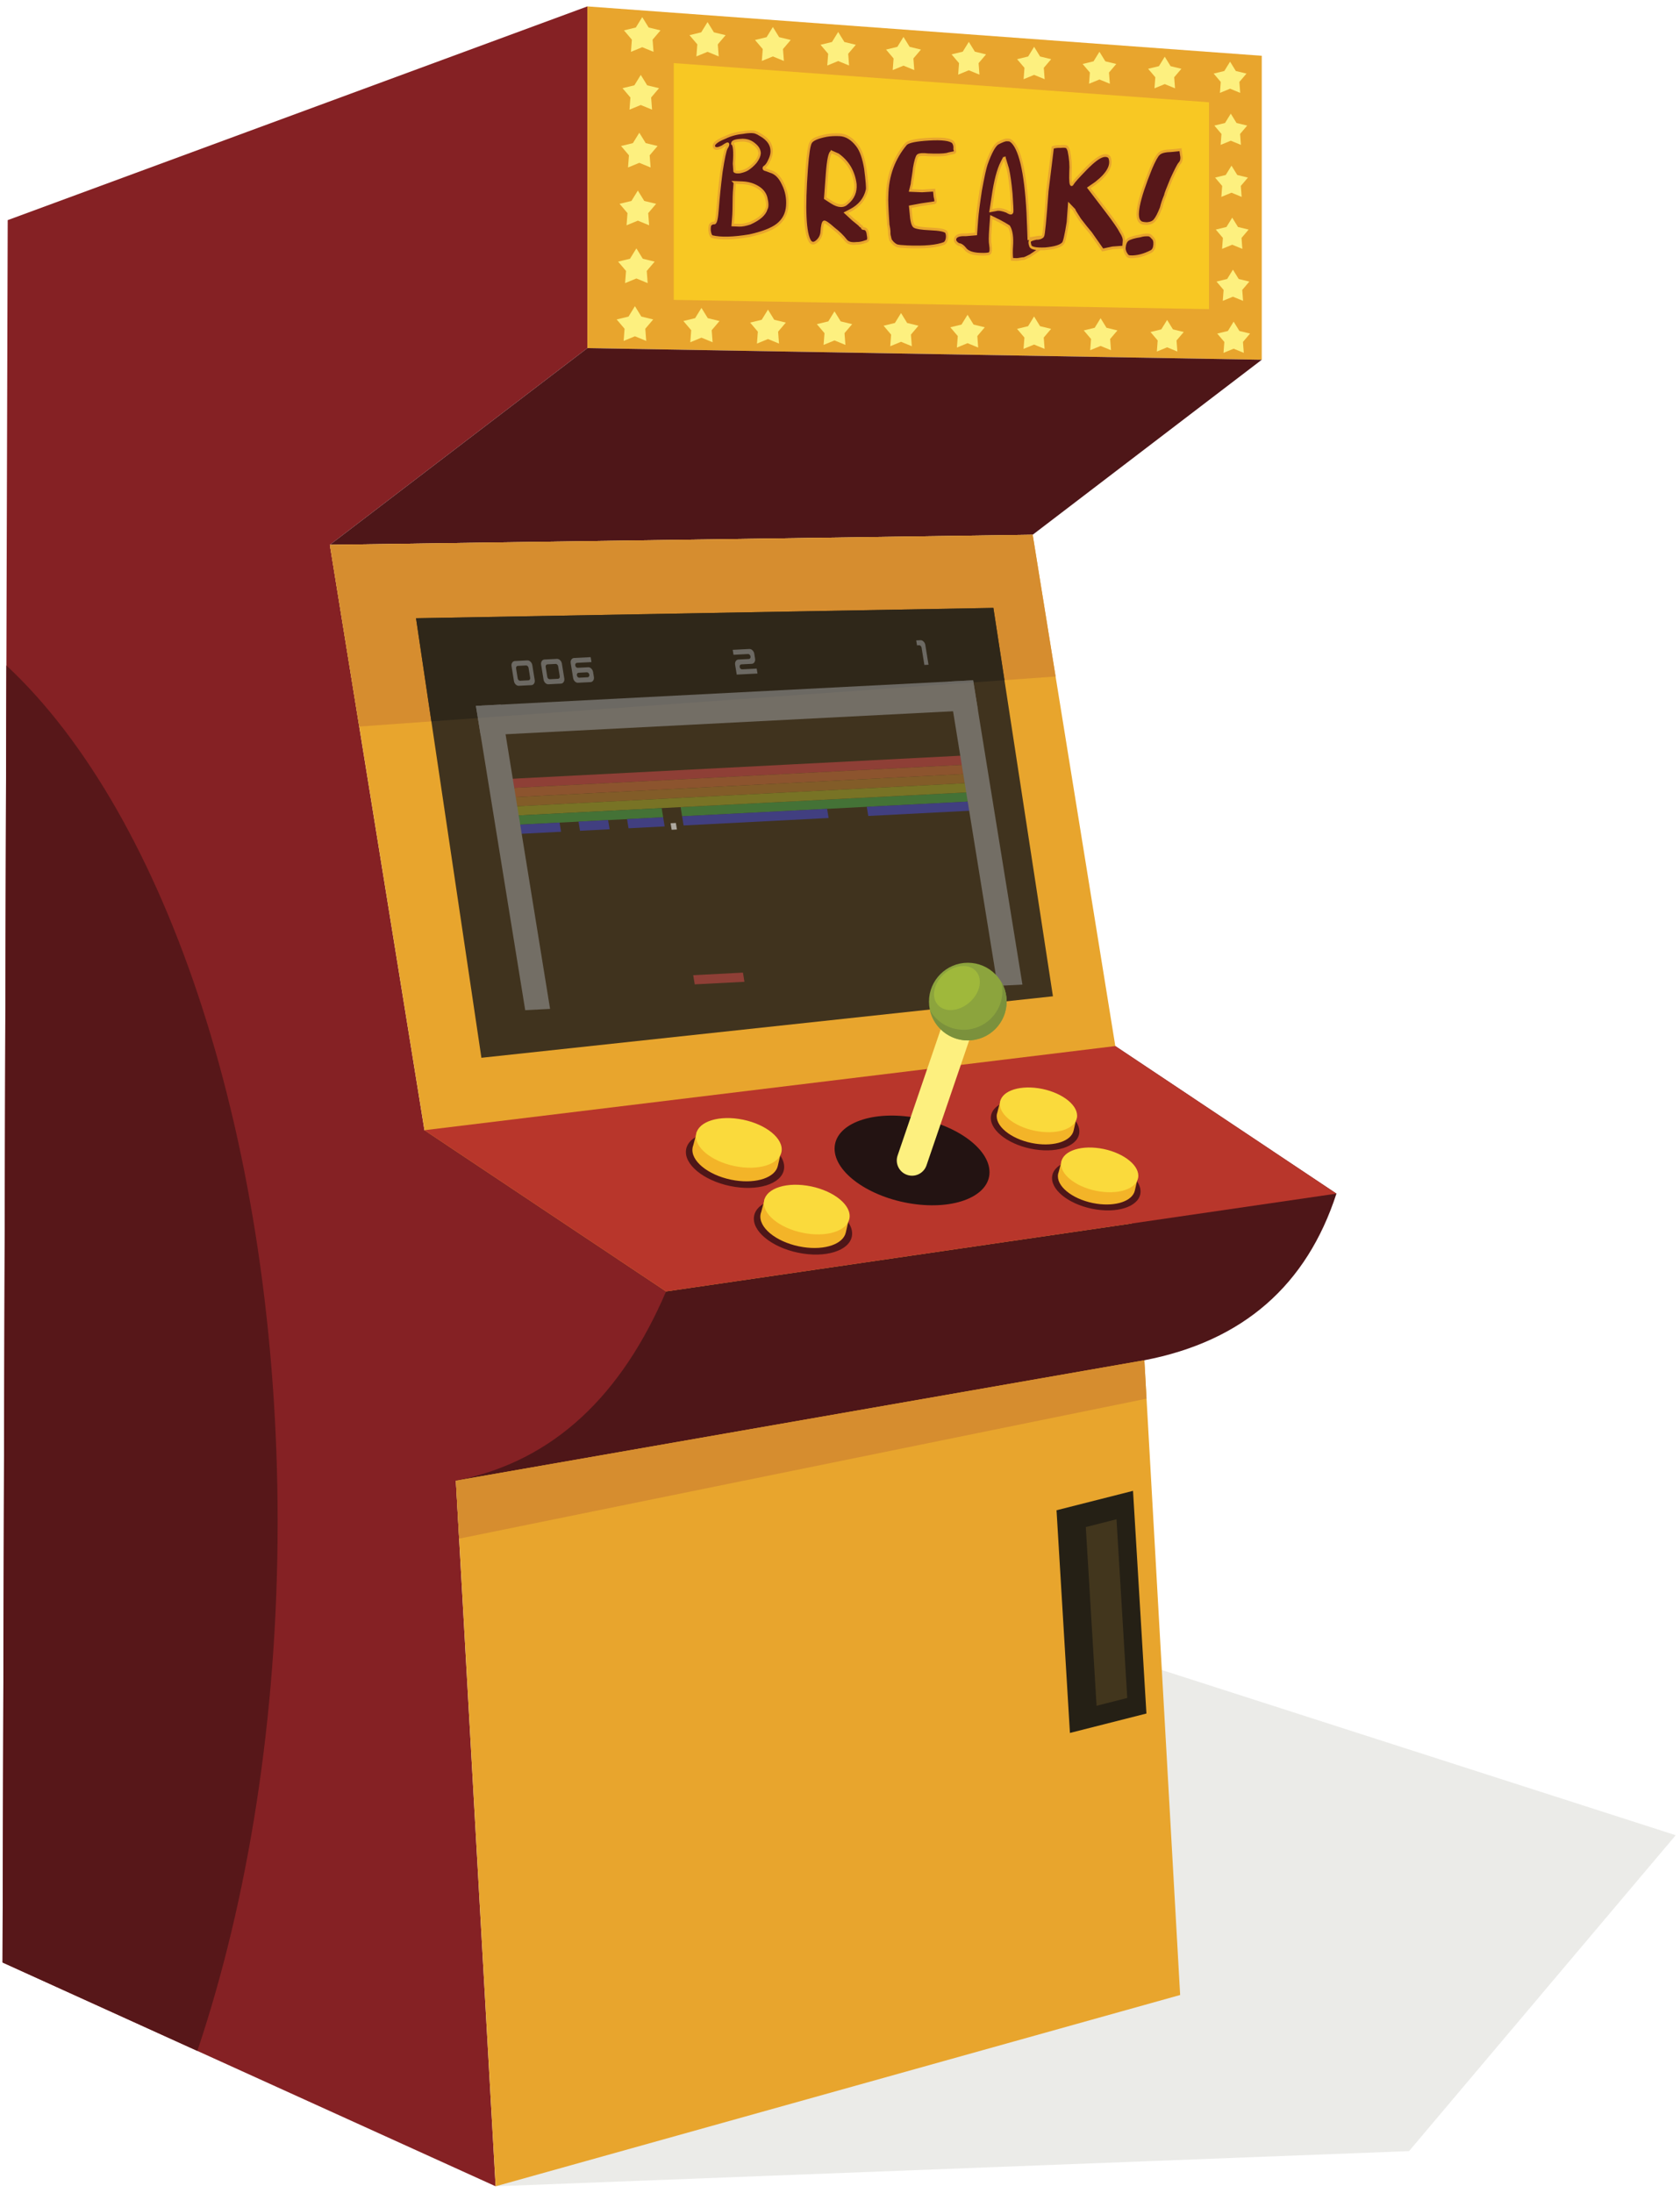
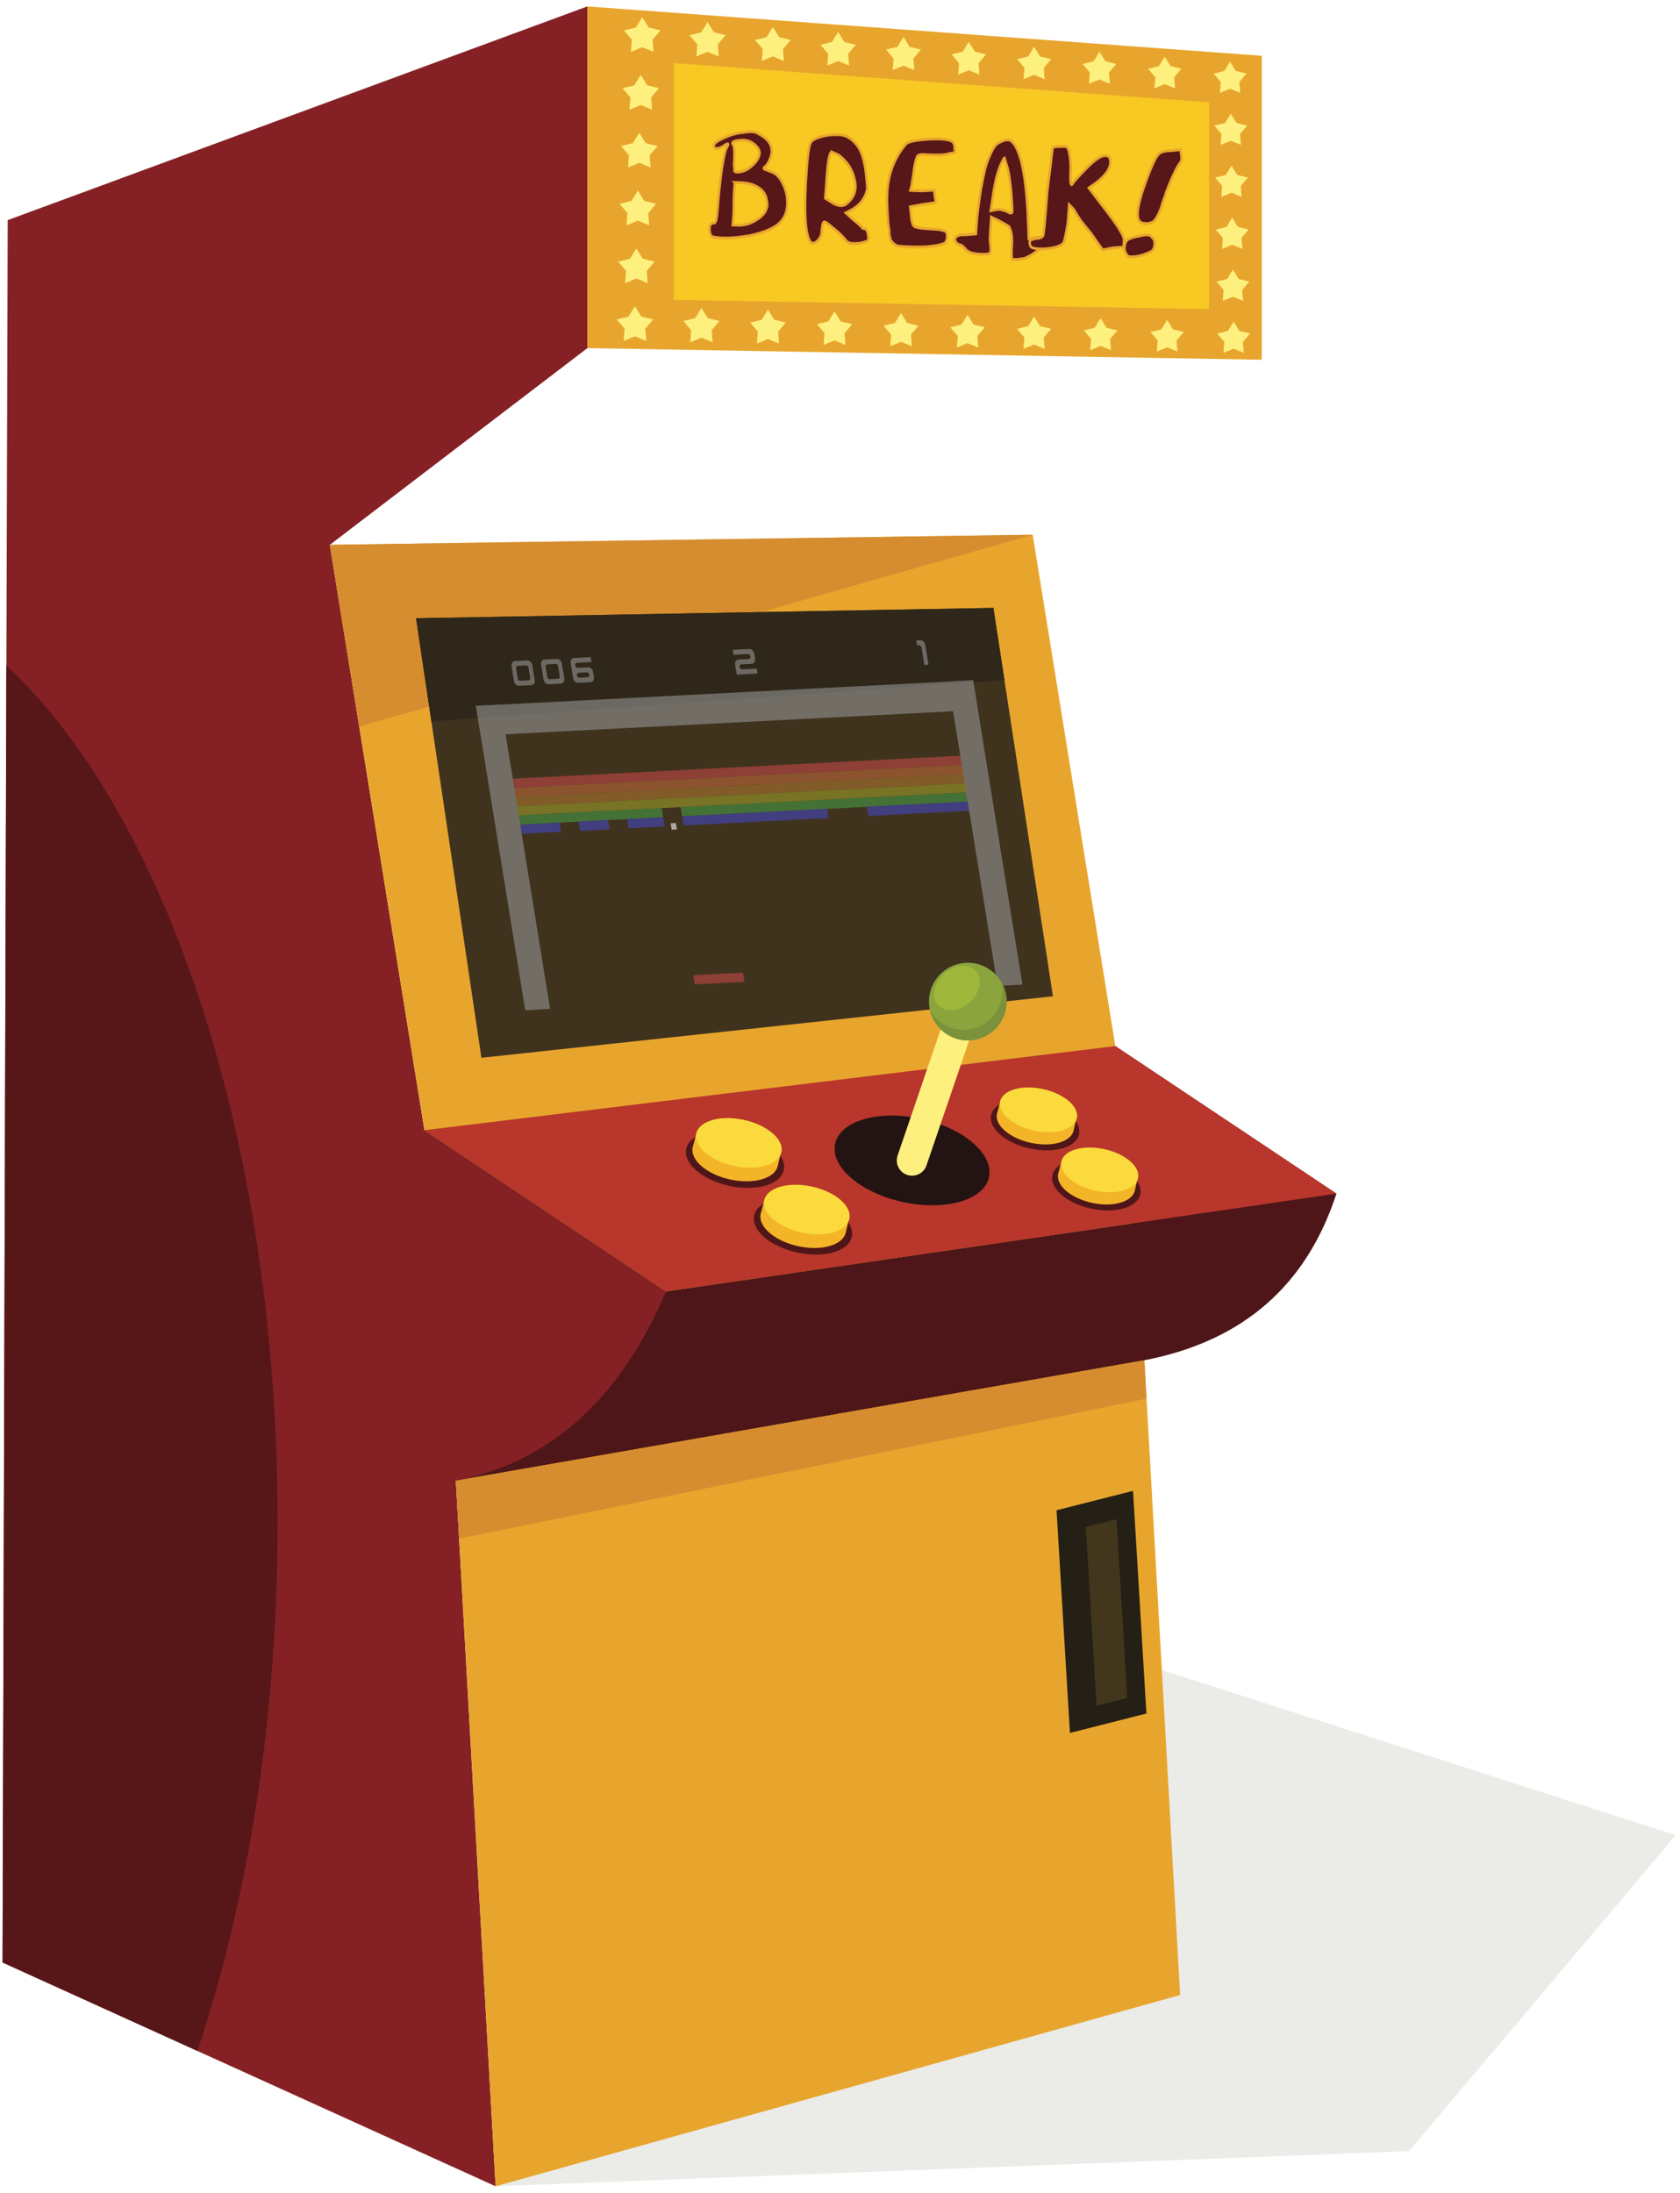
<svg xmlns="http://www.w3.org/2000/svg" xmlns:ns1="http://www.inkscape.org/namespaces/inkscape" xmlns:ns2="http://sodipodi.sourceforge.net/DTD/sodipodi-0.dtd" version="1.1" x="0" y="0" width="665" height="868" viewBox="0, 0, 665, 868" id="svg6392" ns1:version="0.91 r13725" ns2:docname="arcade-machine-breakout.svg">
  <defs id="defs6521">
    <filter ns1:collect="always" style="color-interpolation-filters:sRGB" id="filter7298" x="-0.003" width="1.006" y="-0.004" height="1.009">
      <feGaussianBlur ns1:collect="always" stdDeviation="0.583" id="feGaussianBlur7300" />
    </filter>
  </defs>
  <ns2:namedview pagecolor="#ffffff" bordercolor="#666666" borderopacity="1" objecttolerance="10" gridtolerance="10" guidetolerance="10" ns1:pageopacity="0" ns1:pageshadow="2" ns1:window-width="1916" ns1:window-height="1035" id="namedview6519" showgrid="false" ns1:zoom="0.6075" ns1:cx="454.60867" ns1:cy="465.6863" ns1:window-x="4" ns1:window-y="1" ns1:window-maximized="1" ns1:current-layer="Layer_1" />
  <g id="Layer_1">
    <g id="g7319">
      <path style="opacity:0.761" id="path6395" fill="#E5E5E0" d="M196.183,865.305 L557.75,851.379 L663.306,726.35 L405.049,643.34 L196.183,865.305" />
      <path id="path6397" fill="#852124" d="M1,776.719 L3.051,87.122 L232.496,2.54 L232.496,137.785 L130.566,215.633 L175.087,491.118 L196.183,865.305 L1,776.719" />
      <path id="path6399" fill="#E8A52D" d="M232.496,2.54 L499.444,22.077 L499.444,142.388 L232.496,137.785 L232.496,2.54" />
      <path id="path6401" fill="#F8C823" d="M266.691,24.975 L266.691,118.693 L478.571,122.349 L478.571,40.48 L266.691,24.975" />
-       <path id="path6403" fill="#4E1618" d="M130.566,215.633 L232.496,137.785 L499.444,142.388 L408.77,211.641 L130.566,215.633" />
      <path id="path6405" fill="#E8A52D" d="M130.566,215.633 L408.77,211.641 L448.378,456.713 L175.087,491.118 L130.566,215.633" />
      <path id="path6407" fill="#E8A52D" d="M196.183,865.305 L175.087,491.118 L448.378,456.713 L467.144,789.59 L196.183,865.305" />
      <path id="path6409" fill="#4E1618" d="M180.44,586.022 L452.981,538.368 C492.077,530.829 517.232,508.651 529.004,472.42 L441.479,414.02 L447.972,484.243 L263.654,511.135 L180.44,586.022" />
-       <path id="path6411" fill="#D68D2F" d="M130.566,215.633 L408.77,211.641 L417.838,267.747 L142.188,287.557 L130.566,215.633" />
+       <path id="path6411" fill="#D68D2F" d="M130.566,215.633 L408.77,211.641 L142.188,287.557 L130.566,215.633" />
      <path id="path6413" fill="#40331E" d="M190.557,418.655 L164.68,244.694 L393.213,240.595 L416.786,394.318 L190.557,418.655" />
      <path id="path6415" fill="#2F2719" d="M170.75,285.507 L164.68,244.694 L393.213,240.595 L397.6,269.197 L170.75,285.507" />
      <g style="opacity:0.573;filter:url(#filter7298)" ns1:label="Layer 1" id="layer1" transform="matrix(0.468,-0.015,0.032,0.433,823.039,109.45)">
        <g id="g7750">
          <g transform="matrix(0.48,-0.01,0.053,0.653,-1429.774,21.625)" id="g7262">
            <g id="g7578" transform="matrix(0.977,0,0,0.927,-3.62,86.439)">
              <g transform="translate(-5.877,-112.977)" id="g7511">
                <rect style="color:#000000;display:inline;overflow:visible;visibility:visible;fill:#48a048;fill-opacity:1;stroke:none;stroke-width:1px;marker:none;enable-background:accumulate" id="rect7446" width="523.86" height="13.898" x="397.706" y="722.01" />
                <path ns1:connector-curvature="0" style="color:#000000;display:inline;overflow:visible;visibility:visible;fill:#4248c8;fill-opacity:1;stroke:none;stroke-width:1px;marker:none;enable-background:accumulate" d="m 397.719,427.625 0,13.906 261.906,0 0,-13.906 -261.906,0 z m 333.531,0 0,13.906 190.312,0 0,-13.906 -190.312,0 z" transform="translate(0,308.268)" id="rect7448" />
                <rect y="666.417" x="97.288" height="13.898" width="824.277" id="rect7436" style="color:#000000;display:inline;overflow:visible;visibility:visible;fill:#c84848;fill-opacity:1;stroke:none;stroke-width:1px;marker:none;enable-background:accumulate" />
                <rect style="color:#000000;display:inline;overflow:visible;visibility:visible;fill:#c66c3a;fill-opacity:1;stroke:none;stroke-width:1px;marker:none;enable-background:accumulate" id="rect7438" width="824.277" height="13.898" x="97.288" y="680.315" />
                <rect y="694.213" x="97.288" height="13.898" width="824.277" id="rect7440" style="color:#000000;display:inline;overflow:visible;visibility:visible;fill:#b47a30;fill-opacity:1;stroke:none;stroke-width:1px;marker:none;enable-background:accumulate" />
                <rect style="color:#000000;display:inline;overflow:visible;visibility:visible;fill:#a2a22a;fill-opacity:1;stroke:none;stroke-width:1px;marker:none;enable-background:accumulate" id="rect7442" width="824.277" height="13.898" x="97.288" y="708.112" />
                <rect y="722.01" x="97.288" height="13.898" width="266.206" id="rect7444" style="color:#000000;display:inline;overflow:visible;visibility:visible;fill:#48a048;fill-opacity:1;stroke:none;stroke-width:1px;marker:none;enable-background:accumulate" />
                <path ns1:connector-curvature="0" style="color:#000000;display:inline;overflow:visible;visibility:visible;fill:#4248c8;fill-opacity:1;stroke:none;stroke-width:1px;marker:none;enable-background:accumulate" d="m 97.281,427.625 0,13.906 79.125,0 0,-13.906 -79.125,0 z m 113.344,0 0,13.906 53.438,0 0,-13.906 -53.438,0 z m 87.656,0 0,13.906 65.219,0 0,-13.906 -65.219,0 z" transform="translate(0,308.268)" id="rect7450" />
              </g>
              <g transform="translate(-10.691,-467.918)" id="g7456">
                <g id="g7452" transform="translate(0,471.472)">
                  <rect y="437.643" x="65.215" height="44.902" width="898.045" id="rect7425" style="color:#000000;display:inline;overflow:visible;visibility:visible;fill:#999999;stroke:none;stroke-width:1px;marker:none;enable-background:accumulate" />
                  <path ns1:connector-curvature="0" id="rect7427" d="m 65.215,437.643 0,460.781 44.906,0 0,-460.781 -44.906,0 z" style="color:#000000;display:inline;overflow:visible;visibility:visible;fill:#999999;stroke:none;stroke-width:1px;marker:none;enable-background:accumulate" />
                </g>
                <path id="path7432" d="m 918.354,909.115 0,460.781 44.906,0 0,-460.781 -44.906,0 z" style="color:#000000;display:inline;overflow:visible;visibility:visible;fill:#999999;stroke:none;stroke-width:1px;marker:none;enable-background:accumulate" ns1:connector-curvature="0" />
              </g>
              <rect y="862.41" x="365.633" height="13.898" width="89.805" id="rect7434" style="color:#000000;display:inline;overflow:visible;visibility:visible;fill:#c84848;fill-opacity:1;stroke:none;stroke-width:1px;marker:none;enable-background:accumulate" />
              <rect style="color:#000000;display:inline;overflow:visible;visibility:visible;fill:#ffffff;fill-opacity:1;stroke:none;stroke-width:1px;marker:none;enable-background:accumulate" id="rect7521" width="9.484" height="9.87" x="369.227" y="632.485" />
            </g>
            <g id="g7627" transform="matrix(0.977,0,0,0.927,20.921,90.146)">
              <g id="text7596" style="font-style:normal;font-variant:normal;font-weight:normal;font-stretch:normal;font-size:60px;line-height:125%;font-family:NES2;-inkscape-font-specification:NES2;text-align:start;letter-spacing:0px;word-spacing:0px;writing-mode:lr-tb;text-anchor:start;fill:#999999;fill-opacity:1;stroke:none" transform="translate(0,308.802)">
                <path ns1:connector-curvature="0" id="path7621" d="m 131.022,94.065 c 1.016,7e-6 1.895,-0.352 2.637,-1.055 0.742,-0.742 1.113,-1.641 1.113,-2.695 l 0,-15 c -3e-5,-1.016 -0.371,-1.895 -1.113,-2.637 -0.742,-0.742 -1.621,-1.113 -2.637,-1.113 l -15,0 c -1.055,3e-5 -1.953,0.371 -2.695,1.113 -0.703,0.742 -1.055,1.621 -1.055,2.637 l 0,15 c -10e-6,1.055 0.352,1.953 1.055,2.695 0.742,0.703 1.641,1.055 2.695,1.055 l 15,0 m -18.75,7.5 c -2.109,0 -3.887,-0.723 -5.332,-2.168 -1.445,-1.484 -2.168,-3.262 -2.168,-5.332 l 0,-22.5 c 0,-2.07 0.723,-3.828 2.168,-5.273 1.484,-1.484 3.262,-2.227 5.332,-2.227 l 22.5,0 c 2.031,3.7e-5 3.789,0.742 5.273,2.227 1.484,1.445 2.227,3.203 2.227,5.273 l 0,22.5 c -4e-5,2.07 -0.742,3.848 -2.227,5.332 -1.445,1.445 -3.203,2.168 -5.273,2.168 l -22.5,0" />
                <path ns1:connector-curvature="0" id="path7623" d="m 184.459,94.065 c 1.016,7e-6 1.895,-0.352 2.637,-1.055 0.742,-0.742 1.113,-1.641 1.113,-2.695 l 0,-15 c -3e-5,-1.016 -0.371,-1.895 -1.113,-2.637 -0.742,-0.742 -1.621,-1.113 -2.637,-1.113 l -15,0 c -1.055,3e-5 -1.953,0.371 -2.695,1.113 -0.703,0.742 -1.055,1.621 -1.055,2.637 l 0,15 c -1e-5,1.055 0.352,1.953 1.055,2.695 0.742,0.703 1.641,1.055 2.695,1.055 l 15,0 m -18.75,7.5 c -2.109,0 -3.887,-0.723 -5.332,-2.168 -1.445,-1.484 -2.168,-3.262 -2.168,-5.332 l 0,-22.5 c 0,-2.07 0.723,-3.828 2.168,-5.273 1.484,-1.484 3.262,-2.227 5.332,-2.227 l 22.5,0 c 2.031,3.7e-5 3.789,0.742 5.273,2.227 1.484,1.445 2.227,3.203 2.227,5.273 l 0,22.5 c -4e-5,2.07 -0.742,3.848 -2.227,5.332 -1.445,1.445 -3.203,2.168 -5.273,2.168 l -22.5,0" />
                <path ns1:connector-curvature="0" id="path7625" d="m 237.897,94.065 c 1.016,7e-6 1.895,-0.352 2.637,-1.055 0.742,-0.742 1.113,-1.641 1.113,-2.695 -3e-5,-1.016 -0.371,-1.895 -1.113,-2.637 -0.742,-0.742 -1.621,-1.113 -2.637,-1.113 l -15,0 c -1.055,1.5e-5 -1.953,0.371 -2.695,1.113 -0.703,0.742 -1.055,1.621 -1.055,2.637 -1e-5,1.055 0.352,1.953 1.055,2.695 0.742,0.703 1.641,1.055 2.695,1.055 l 15,0 m -18.75,7.5 c -2.109,0 -3.887,-0.723 -5.332,-2.168 -1.445,-1.484 -2.168,-3.262 -2.168,-5.332 l 0,-22.5 c 0,-2.07 0.723,-3.828 2.168,-5.273 1.484,-1.484 3.262,-2.227 5.332,-2.227 l 30,0 0,7.5 -26.25,0 c -1.055,3e-5 -1.953,0.371 -2.695,1.113 -0.703,0.742 -1.055,1.621 -1.055,2.637 -1e-5,1.055 0.352,1.953 1.055,2.695 0.742,0.703 1.641,1.055 2.695,1.055 l 18.75,0 c 2.07,2.2e-5 3.828,0.742 5.273,2.227 1.484,1.484 2.227,3.242 2.227,5.273 l 0,7.5 c -4e-5,2.109 -0.742,3.887 -2.227,5.332 -1.484,1.445 -3.242,2.168 -5.273,2.168 l -22.5,0" />
              </g>
              <g transform="translate(22.451,0.535)" id="text7602" style="font-style:normal;font-variant:normal;font-weight:normal;font-stretch:normal;font-size:60px;line-height:125%;font-family:NES2;-inkscape-font-specification:NES2;text-align:start;letter-spacing:0px;word-spacing:0px;writing-mode:lr-tb;text-anchor:start;fill:#999999;fill-opacity:1;stroke:none">
                <path ns1:connector-curvature="0" id="path7618" d="m 483.234,409.832 0,-15 c 0,-2.031 0.723,-3.789 2.168,-5.273 1.445,-1.484 3.223,-2.227 5.332,-2.227 l 18.75,0 c 1.016,2e-5 1.895,-0.352 2.637,-1.055 0.742,-0.742 1.113,-1.641 1.113,-2.695 -3e-5,-1.016 -0.371,-1.895 -1.113,-2.637 -0.742,-0.742 -1.621,-1.113 -2.637,-1.113 l -26.25,0 0,-7.5 30,0 c 2.031,3e-5 3.789,0.742 5.273,2.227 1.484,1.445 2.227,3.203 2.227,5.273 l 0,7.5 c -3e-5,2.07 -0.742,3.848 -2.227,5.332 -1.445,1.445 -3.203,2.168 -5.273,2.168 l -18.75,0 c -1.055,10e-6 -1.953,0.371 -2.695,1.113 -0.703,0.742 -1.055,1.621 -1.055,2.637 0,1.055 0.352,1.953 1.055,2.695 0.742,0.703 1.641,1.055 2.695,1.055 l 26.25,0 0,7.5 -37.5,0" />
              </g>
              <g transform="translate(180.678,-3.742)" id="text7608" style="font-style:normal;font-variant:normal;font-weight:normal;font-stretch:normal;font-size:60px;line-height:125%;font-family:NES2;-inkscape-font-specification:NES2;text-align:start;letter-spacing:0px;word-spacing:0px;writing-mode:lr-tb;text-anchor:start;fill:#999999;fill-opacity:1;stroke:none">
                <path ns1:connector-curvature="0" id="path7615" d="m 663.928,414.109 0,-26.25 c -1e-5,-1.016 -0.371,-1.895 -1.113,-2.637 -0.742,-0.742 -1.621,-1.113 -2.637,-1.113 l -3.75,0 0,-7.5 7.5,0 c 2.07,4e-5 3.828,0.742 5.273,2.227 1.484,1.484 2.227,3.242 2.227,5.273 l 0,30 -7.5,0" />
              </g>
            </g>
          </g>
        </g>
      </g>
      <path id="path6417" fill="#852124" d="M168.011,447.323 L263.654,511.135 C246.275,551.635 219.684,578.317 180.44,586.022 L78.582,555.725 L168.011,447.323" />
      <path id="path6419" fill="#B8362B" d="M168.011,447.323 L441.479,414.02 L529.004,472.42 L263.654,511.135 L168.011,447.323" />
      <path id="path6421" fill="#D68D2F" d="M180.44,586.022 L452.981,538.368 L453.838,553.579 L181.732,608.977 L180.44,586.022" />
      <path id="path6423" fill="#231312" d="M361.018,442.149 C377.952,444.715 391.68,454.467 391.68,463.93 C391.68,473.393 377.952,478.987 361.018,476.42 C344.083,473.854 330.358,464.102 330.358,454.639 C330.358,445.176 344.083,439.582 361.018,442.149" />
      <path id="path6425" fill="#FDF07F" d="M366.741,461.223 C365.667,464.383 362.239,466.077 359.079,465.006 C355.92,463.938 354.225,460.504 355.299,457.346 L376.211,396.128 C377.284,392.969 380.713,391.274 383.872,392.348 C387.032,393.417 388.725,396.846 387.657,400.005 L366.741,461.223" />
      <path id="path6427" fill="#8CA43D" d="M383.092,411.784 C391.559,411.784 398.465,404.881 398.465,396.415 C398.465,387.946 391.559,381.042 383.092,381.042 C374.624,381.042 367.721,387.946 367.721,396.415 C367.721,404.881 374.624,411.784 383.092,411.784" />
      <path id="path6429" fill="#9FB83B" d="M381.295,382.327 C386.108,382.327 388.887,386.233 387.499,391.052 C386.108,395.866 381.079,399.771 376.26,399.771 C371.448,399.771 368.668,395.866 370.057,391.052 C371.448,386.233 376.477,382.327 381.295,382.327" />
      <path fill="#7B913C" id="path6431" d="M396.395,388.703 C397.708,390.973 398.465,393.604 398.465,396.415 C398.465,404.902 391.581,411.788 383.092,411.788 C375.805,411.788 369.702,406.715 368.12,399.912 C370.78,404.493 375.741,407.573 381.42,407.573 C389.911,407.573 396.793,400.694 396.793,392.2 C396.793,391.001 396.657,389.831 396.395,388.703" />
      <path id="path6433" fill="#252015" d="M418.208,597.739 L448.49,590.057 L453.795,678.19 L423.513,685.875 L418.208,597.739" />
      <path id="path6435" fill="#42361D" d="M429.796,604.391 L441.949,601.309 L446.207,672.036 L434.057,675.12 L429.796,604.391" />
      <path id="path6437" fill="#4E1618" d="M290.95,448.018 C301.692,449.649 310.401,455.834 310.401,461.84 C310.401,467.842 301.692,471.391 290.95,469.76 C280.209,468.133 271.499,461.948 271.499,455.946 C271.499,449.944 280.209,446.393 290.95,448.018" />
      <path id="path6439" fill="#F3B428" d="M291.043,448.235 C298.299,449.336 304.489,452.815 306.915,456.764 L308.833,457.309 L307.885,461.45 C306.846,465.977 299.704,468.514 291.043,467.204 C281.673,465.782 274.073,460.387 274.073,455.149 C274.073,454.493 274.195,453.868 274.421,453.282 L275.843,447.883 L279.645,448.967 C282.657,447.897 286.657,447.573 291.043,448.235" />
      <path id="path6441" fill="#FADA3C" d="M292.454,442.856 C301.825,444.278 309.424,449.674 309.424,454.913 C309.424,460.147 301.825,463.245 292.454,461.823 C283.084,460.405 275.484,455.004 275.484,449.77 C275.484,444.534 283.084,441.434 292.454,442.856" />
      <path id="path6443" fill="#4E1618" d="M317.85,474.409 C328.596,476.04 337.301,482.225 337.301,488.227 C337.301,494.235 328.596,497.782 317.85,496.151 C307.11,494.524 298.399,488.334 298.399,482.332 C298.399,476.331 307.11,472.784 317.85,474.409" />
      <path id="path6445" fill="#F3B428" d="M317.948,474.625 C325.2,475.727 331.389,479.206 333.815,483.151 L335.737,483.7 L334.788,487.84 L334.786,487.84 C333.747,492.364 326.606,494.905 317.948,493.592 C308.575,492.172 300.977,486.778 300.977,481.536 C300.977,480.883 301.096,480.258 301.325,479.672 L302.743,474.27 L306.549,475.358 C309.561,474.288 313.557,473.961 317.948,474.625" />
      <path id="path6447" fill="#FADA3C" d="M319.354,469.247 C328.729,470.665 336.325,476.065 336.325,481.303 C336.325,486.538 328.729,489.631 319.354,488.213 C309.985,486.791 302.387,481.395 302.387,476.159 C302.387,470.92 309.985,467.825 319.354,469.247" />
      <path id="path6449" fill="#4E1618" d="M409.721,435.364 C419.397,436.832 427.241,442.405 427.241,447.811 C427.241,453.217 419.397,456.413 409.721,454.944 C400.045,453.475 392.202,447.905 392.202,442.497 C392.202,437.091 400.045,433.895 409.721,435.364" />
      <path id="path6451" fill="#F3B428" d="M409.807,435.558 C416.336,436.549 421.913,439.682 424.098,443.237 L425.829,443.729 L424.971,447.459 C424.038,451.534 417.604,453.821 409.807,452.643 C401.366,451.362 394.524,446.5 394.524,441.784 C394.524,441.19 394.631,440.631 394.836,440.102 L396.11,435.238 L399.54,436.215 C402.252,435.253 405.854,434.958 409.807,435.558" />
      <path id="path6453" fill="#FADA3C" d="M411.075,430.715 C419.514,431.993 426.358,436.853 426.358,441.571 C426.358,446.288 419.514,449.075 411.075,447.795 C402.633,446.514 395.792,441.657 395.792,436.94 C395.792,432.223 402.633,429.433 411.075,430.715" />
      <path id="path6455" fill="#4E1618" d="M433.95,459.129 C443.625,460.598 451.469,466.17 451.469,471.577 C451.469,476.983 443.625,480.178 433.95,478.709 C424.276,477.247 416.43,471.674 416.43,466.268 C416.43,460.858 424.276,457.663 433.95,459.129" />
      <path id="path6457" fill="#F3B428" d="M434.036,459.327 C440.566,460.315 446.142,463.45 448.328,467.002 L450.055,467.498 L449.201,471.225 C448.267,475.299 441.833,477.59 434.036,476.405 C425.592,475.127 418.75,470.266 418.75,465.549 C418.75,464.957 418.858,464.397 419.065,463.87 L420.34,459.004 L423.768,459.981 C426.483,459.018 430.084,458.725 434.036,459.327" />
      <path id="path6459" fill="#FADA3C" d="M435.303,454.481 C443.744,455.758 450.586,460.62 450.586,465.336 C450.586,470.055 443.744,472.84 435.303,471.563 C426.864,470.284 420.02,465.424 420.02,460.706 C420.02,455.989 426.864,453.204 435.303,454.481" />
      <path id="path6461" fill="#FDF07F" d="M254.22,6.769 L256.755,10.884 L261.446,12.021 L258.319,15.701 L258.686,20.519 L254.22,18.681 L249.75,20.519 L250.116,15.701 L246.989,12.021 L251.682,10.884 L254.22,6.769" />
      <path id="path6463" fill="#FDF07F" d="M280.072,8.729 C280.908,10.086 281.741,11.439 282.579,12.793 C284.125,13.17 285.672,13.547 287.219,13.921 C286.19,15.134 285.159,16.348 284.125,17.56 C284.247,19.147 284.37,20.734 284.491,22.325 C283.016,21.718 281.544,21.115 280.072,20.509 C278.6,21.115 277.128,21.718 275.656,22.325 C275.774,20.734 275.896,19.147 276.019,17.56 C274.988,16.348 273.955,15.134 272.924,13.921 C274.472,13.547 276.019,13.17 277.566,12.793 C278.402,11.439 279.239,10.086 280.072,8.729" />
      <path id="path6465" fill="#FDF07F" d="M305.928,10.689 C306.75,12.025 307.579,13.368 308.405,14.707 C309.934,15.08 311.463,15.45 312.993,15.823 C311.973,17.022 310.954,18.222 309.934,19.421 C310.053,20.989 310.174,22.559 310.293,24.131 C308.84,23.531 307.381,22.932 305.928,22.336 C304.471,22.932 303.012,23.531 301.559,24.131 C301.678,22.559 301.795,20.989 301.918,19.421 C300.899,18.222 299.879,17.022 298.86,15.823 C300.389,15.45 301.918,15.08 303.448,14.707 C304.272,13.368 305.098,12.025 305.928,10.689" />
      <path id="path6467" fill="#FDF07F" d="M331.78,12.646 C332.594,13.971 333.415,15.296 334.229,16.62 C335.741,16.986 337.254,17.352 338.766,17.723 C337.758,18.907 336.749,20.096 335.743,21.28 C335.858,22.831 335.981,24.382 336.096,25.932 C334.657,25.345 333.219,24.748 331.78,24.159 C330.34,24.748 328.901,25.345 327.461,25.932 C327.581,24.382 327.698,22.831 327.817,21.28 C326.811,20.096 325.803,18.907 324.793,17.723 C326.305,17.352 327.817,16.986 329.333,16.62 C330.147,15.296 330.961,13.971 331.78,12.646" />
      <path id="path6469" fill="#FDF07F" d="M357.631,14.606 C358.44,15.917 359.249,17.224 360.055,18.534 C361.549,18.896 363.043,19.259 364.54,19.622 C363.542,20.792 362.547,21.966 361.549,23.14 C361.668,24.673 361.782,26.206 361.901,27.739 C360.479,27.153 359.057,26.568 357.631,25.983 C356.211,26.568 354.79,27.153 353.368,27.739 C353.483,26.206 353.6,24.673 353.715,23.14 C352.721,21.966 351.723,20.792 350.729,19.622 C352.221,19.259 353.719,18.896 355.213,18.534 C356.02,17.224 356.829,15.917 357.631,14.606" />
      <path id="path6471" fill="#FDF07F" d="M383.489,16.566 C384.286,17.862 385.083,19.155 385.879,20.447 C387.354,20.807 388.834,21.165 390.309,21.524 C389.325,22.681 388.342,23.84 387.358,24.996 C387.473,26.515 387.588,28.029 387.704,29.545 C386.299,28.963 384.891,28.389 383.489,27.81 C382.081,28.389 380.676,28.963 379.27,29.545 C379.385,28.029 379.499,26.515 379.618,24.996 C378.631,23.84 377.647,22.681 376.663,21.524 C378.139,21.165 379.618,20.807 381.094,20.447 C381.891,19.155 382.692,17.862 383.489,16.566" />
      <path id="path6473" fill="#FDF07F" d="M409.34,18.523 C410.129,19.801 410.917,21.079 411.702,22.361 C413.165,22.716 414.625,23.068 416.083,23.42 C415.11,24.568 414.137,25.71 413.165,26.855 C413.278,28.352 413.393,29.853 413.508,31.347 C412.12,30.779 410.729,30.205 409.34,29.635 C407.952,30.205 406.565,30.779 405.176,31.347 C405.288,29.853 405.403,28.352 405.516,26.855 C404.543,25.71 403.571,24.568 402.598,23.42 C404.059,23.068 405.516,22.716 406.977,22.361 C407.764,21.079 408.553,19.801 409.34,18.523" />
      <path id="path6475" fill="#FDF07F" d="M435.196,20.483 C435.975,21.747 436.75,23.011 437.53,24.274 C438.973,24.623 440.413,24.971 441.856,25.322 C440.893,26.454 439.934,27.585 438.973,28.716 C439.088,30.194 439.2,31.674 439.311,33.152 C437.938,32.589 436.567,32.025 435.196,31.462 C433.821,32.025 432.45,32.589 431.079,33.152 C431.194,31.674 431.305,30.194 431.417,28.716 C430.454,27.585 429.495,26.454 428.534,25.322 C429.975,24.971 431.417,24.623 432.86,24.274 C433.637,23.011 434.417,21.747 435.196,20.483" />
      <path id="path6477" fill="#FDF07F" d="M461.047,22.443 C461.817,23.692 462.584,24.938 463.356,26.184 C464.778,26.532 466.204,26.877 467.629,27.225 C466.678,28.342 465.729,29.458 464.782,30.575 C464.893,32.036 465.004,33.497 465.116,34.958 C463.758,34.398 462.405,33.846 461.047,33.285 C459.692,33.846 458.338,34.398 456.981,34.958 C457.092,33.497 457.204,32.036 457.315,30.575 C456.368,29.458 455.418,28.342 454.467,27.225 C455.893,26.877 457.319,26.532 458.743,26.184 C459.508,24.938 460.28,23.692 461.047,22.443" />
      <path id="path6479" fill="#FDF07F" d="M486.905,24.403 L489.18,28.101 L493.403,29.121 L490.588,32.431 L490.918,36.761 L486.905,35.109 L482.887,36.761 L483.217,32.431 L480.403,29.121 L484.624,28.101 L486.905,24.403" />
      <path id="path6481" fill="#FDF07F" d="M253.639,29.652 C254.485,31.023 255.329,32.395 256.177,33.767 C257.738,34.147 259.304,34.524 260.869,34.901 C259.828,36.129 258.783,37.356 257.742,38.585 C257.864,40.192 257.986,41.798 258.108,43.402 C256.618,42.792 255.128,42.178 253.639,41.564 C252.152,42.178 250.662,42.792 249.172,43.402 C249.294,41.798 249.416,40.192 249.538,38.585 C248.497,37.356 247.452,36.129 246.411,34.901 C247.977,34.524 249.538,34.147 251.104,33.767 C251.951,32.395 252.795,31.023 253.639,29.652" />
      <path id="path6483" fill="#FDF07F" d="M253.061,52.535 C253.907,53.907 254.751,55.278 255.595,56.646 C257.16,57.026 258.726,57.403 260.291,57.784 C259.25,59.012 258.205,60.24 257.16,61.468 C257.282,63.072 257.408,64.681 257.53,66.285 C256.04,65.675 254.55,65.058 253.061,64.447 C251.57,65.058 250.084,65.675 248.594,66.285 C248.717,64.681 248.838,63.076 248.961,61.468 C247.919,60.24 246.875,59.012 245.833,57.784 C247.396,57.403 248.961,57.026 250.525,56.646 C251.373,55.278 252.217,53.907 253.061,52.535" />
      <path id="path6485" fill="#FDF07F" d="M252.482,75.419 C253.326,76.79 254.173,78.158 255.017,79.529 C256.582,79.906 258.147,80.287 259.713,80.667 C258.668,81.896 257.627,83.123 256.582,84.35 C256.704,85.956 256.826,87.56 256.952,89.169 C255.462,88.555 253.973,87.94 252.482,87.331 C250.992,87.94 249.503,88.555 248.013,89.169 C248.135,87.56 248.261,85.959 248.383,84.35 C247.338,83.123 246.297,81.896 245.252,80.667 C246.817,80.287 248.383,79.906 249.947,79.529 C250.791,78.158 251.639,76.79 252.482,75.419" />
      <path id="path6487" fill="#FDF07F" d="M251.904,98.298 C252.748,99.67 253.596,101.041 254.438,102.409 C256.004,102.789 257.569,103.17 259.135,103.551 C258.09,104.778 257.049,106.006 256.004,107.234 C256.126,108.839 256.248,110.443 256.37,112.052 C254.884,111.435 253.395,110.824 251.904,110.214 C250.414,110.824 248.925,111.435 247.435,112.052 C247.557,110.443 247.679,108.839 247.805,107.234 C246.76,106.006 245.715,104.778 244.674,103.551 C246.239,103.17 247.805,102.789 249.37,102.409 C250.213,101.041 251.057,99.67 251.904,98.298" />
      <path id="path6489" fill="#FDF07F" d="M251.326,121.182 L253.861,125.292 L258.557,126.434 L255.426,130.117 L255.792,134.932 L251.326,133.097 L246.856,134.932 L247.223,130.117 L244.096,126.434 L248.792,125.292 L251.326,121.182" />
      <path id="path6491" fill="#FDF07F" d="M487.184,44.982 C487.946,46.217 488.702,47.444 489.463,48.68 C490.868,49.02 492.274,49.362 493.682,49.703 C492.745,50.805 491.807,51.911 490.872,53.013 C490.983,54.456 491.09,55.899 491.202,57.343 C489.862,56.793 488.524,56.24 487.184,55.691 C485.844,56.24 484.506,56.793 483.167,57.343 C483.278,55.899 483.389,54.456 483.497,53.013 C482.559,51.911 481.624,50.805 480.686,49.703 C482.094,49.362 483.5,49.02 484.909,48.68 C485.665,47.444 486.422,46.217 487.184,44.982" />
      <path id="path6493" fill="#FDF07F" d="M487.467,65.56 C488.225,66.795 488.987,68.026 489.747,69.258 C491.151,69.6 492.559,69.94 493.965,70.285 C493.028,71.384 492.092,72.489 491.155,73.592 C491.262,75.038 491.374,76.481 491.485,77.925 C490.145,77.372 488.807,76.819 487.467,76.269 C486.129,76.819 484.79,77.372 483.45,77.925 C483.561,76.481 483.672,75.038 483.78,73.595 C482.844,72.489 481.907,71.384 480.969,70.285 C482.377,69.94 483.78,69.6 485.192,69.258 C485.95,68.026 486.706,66.795 487.467,65.56" />
      <path id="path6495" fill="#FDF07F" d="M487.75,86.142 C488.508,87.374 489.27,88.605 490.032,89.837 C491.434,90.181 492.842,90.518 494.249,90.863 C493.313,91.966 492.375,93.067 491.438,94.173 C491.545,95.616 491.657,97.059 491.764,98.503 C490.43,97.95 489.09,97.4 487.75,96.851 C486.413,97.4 485.073,97.95 483.735,98.503 C483.846,97.059 483.954,95.616 484.065,94.173 C483.127,93.067 482.19,91.966 481.252,90.863 C482.661,90.518 484.065,90.181 485.471,89.837 C486.233,88.605 486.991,87.374 487.75,86.142" />
      <path id="path6497" fill="#FDF07F" d="M488.036,106.721 C488.792,107.952 489.553,109.186 490.311,110.419 C491.719,110.76 493.125,111.101 494.534,111.441 C493.596,112.544 492.659,113.645 491.721,114.752 C491.829,116.195 491.94,117.638 492.049,119.081 C490.709,118.528 489.374,117.982 488.036,117.43 C486.696,117.982 485.356,118.528 484.018,119.081 C484.129,117.638 484.237,116.195 484.348,114.752 C483.411,113.645 482.473,112.544 481.538,111.441 C482.94,111.101 484.348,110.76 485.754,110.419 C486.512,109.186 487.274,107.952 488.036,106.721" />
      <path id="path6499" fill="#FDF07F" d="M277.656,121.86 C278.492,123.217 279.329,124.574 280.165,125.928 C281.713,126.305 283.26,126.678 284.807,127.052 C283.774,128.269 282.743,129.478 281.713,130.695 C281.835,132.285 281.953,133.872 282.075,135.459 C280.604,134.853 279.132,134.246 277.656,133.643 C276.184,134.246 274.712,134.853 273.24,135.459 C273.362,133.872 273.48,132.285 273.603,130.695 C272.572,129.478 271.542,128.269 270.508,127.052 C272.056,126.678 273.603,126.305 275.15,125.928 C275.986,124.574 276.823,123.217 277.656,121.86" />
      <path id="path6501" fill="#FDF07F" d="M303.989,122.542 C304.815,123.881 305.641,125.221 306.467,126.563 C307.999,126.933 309.526,127.303 311.055,127.676 C310.038,128.875 309.018,130.074 307.999,131.273 C308.118,132.846 308.237,134.414 308.358,135.983 C306.901,135.384 305.448,134.784 303.989,134.188 C302.536,134.784 301.079,135.384 299.624,135.983 C299.743,134.414 299.86,132.846 299.983,131.273 C298.963,130.074 297.944,128.875 296.924,127.676 C298.454,127.303 299.983,126.933 301.512,126.563 C302.338,125.221 303.163,123.881 303.989,122.542" />
      <path id="path6503" fill="#FDF07F" d="M330.323,123.221 C331.137,124.545 331.956,125.87 332.77,127.195 C334.282,127.561 335.797,127.927 337.309,128.293 C336.299,129.481 335.295,130.67 334.286,131.854 C334.405,133.405 334.52,134.957 334.641,136.508 C333.202,135.919 331.762,135.323 330.323,134.734 C328.883,135.323 327.444,135.919 326.004,136.508 C326.122,134.957 326.241,133.405 326.36,131.854 C325.35,130.67 324.344,129.481 323.336,128.293 C324.848,127.927 326.36,127.561 327.874,127.194 C328.69,125.87 329.504,124.545 330.323,123.221" />
      <path id="path6505" fill="#FDF07F" d="M356.657,123.899 C357.459,125.21 358.268,126.519 359.075,127.827 C360.569,128.192 362.063,128.552 363.559,128.918 C362.565,130.089 361.567,131.259 360.573,132.433 C360.688,133.966 360.805,135.502 360.92,137.031 C359.499,136.45 358.077,135.861 356.657,135.279 C355.235,135.861 353.809,136.45 352.387,137.031 C352.506,135.502 352.62,133.966 352.739,132.436 C351.741,131.263 350.747,130.089 349.749,128.918 C351.245,128.552 352.739,128.192 354.237,127.827 C355.04,126.519 355.848,125.21 356.657,123.899" />
      <path id="path6507" fill="#FDF07F" d="M382.985,124.581 C383.786,125.874 384.583,127.166 385.379,128.462 C386.856,128.821 388.334,129.181 389.811,129.535 C388.827,130.695 387.842,131.854 386.86,133.011 C386.973,134.529 387.088,136.044 387.204,137.56 C385.797,136.981 384.393,136.403 382.985,135.825 C381.583,136.403 380.174,136.981 378.77,137.56 C378.885,136.044 379,134.529 379.12,133.011 C378.131,131.854 377.149,130.695 376.165,129.535 C377.639,129.181 379.12,128.821 380.594,128.462 C381.391,127.166 382.188,125.874 382.985,124.581" />
      <path id="path6509" fill="#FDF07F" d="M409.319,125.26 C410.108,126.541 410.895,127.819 411.684,129.098 C413.143,129.449 414.604,129.805 416.061,130.16 C415.088,131.302 414.116,132.447 413.145,133.593 C413.256,135.09 413.372,136.587 413.487,138.087 C412.098,137.513 410.708,136.942 409.319,136.371 C407.93,136.942 406.54,137.513 405.151,138.087 C405.266,136.587 405.381,135.09 405.495,133.593 C404.522,132.451 403.549,131.302 402.577,130.16 C404.038,129.805 405.495,129.449 406.956,129.098 C407.743,127.819 408.532,126.541 409.319,125.26" />
      <path id="path6511" fill="#FDF07F" d="M435.653,125.938 C436.43,127.202 437.206,128.466 437.989,129.729 C439.428,130.081 440.872,130.43 442.315,130.777 C441.352,131.912 440.391,133.04 439.428,134.171 C439.543,135.653 439.655,137.132 439.77,138.611 C438.395,138.044 437.024,137.484 435.653,136.917 C434.28,137.484 432.909,138.044 431.534,138.611 C431.649,137.132 431.76,135.653 431.875,134.174 C430.913,133.04 429.952,131.912 428.989,130.777 C430.432,130.43 431.875,130.081 433.315,129.729 C434.094,128.466 434.874,127.202 435.653,125.938" />
      <path id="path6513" fill="#FDF07F" d="M461.985,126.62 C462.754,127.87 463.522,129.115 464.29,130.361 C465.715,130.71 467.141,131.054 468.565,131.402 C467.614,132.516 466.667,133.636 465.715,134.748 C465.827,136.213 465.938,137.675 466.049,139.136 C464.696,138.579 463.338,138.022 461.985,137.463 C460.627,138.022 459.274,138.579 457.918,139.136 C458.03,137.675 458.141,136.213 458.252,134.752 C457.303,133.636 456.352,132.516 455.405,131.402 C456.831,131.054 458.252,130.71 459.676,130.361 C460.446,129.115 461.213,127.87 461.985,126.62" />
      <path id="path6515" fill="#FDF07F" d="M488.315,127.299 L490.594,130.997 L494.813,132.019 L492.002,135.33 L492.333,139.659 L488.315,138.008 L484.301,139.659 L484.631,135.33 L481.817,132.019 L486.04,130.997 L488.315,127.299" />
      <path id="path6517" fill="#571719" d="M1,776.719 L2.526,263.377 C65.902,322.42 109.902,451.983 109.902,602.346 C109.902,679.956 98.177,752.028 78.123,811.723 L1,776.719" />
      <g id="text7302" style="font-style:normal;font-weight:normal;font-size:26.22px;line-height:125%;font-family:sans-serif;letter-spacing:0px;word-spacing:0px;fill:#571719;fill-opacity:1;stroke:#e8a52d;stroke-width:1px;stroke-linecap:butt;stroke-linejoin:miter;stroke-opacity:1" transform="matrix(0.928,0.039,-0.079,1.074,0,0)">
        <path id="path7307" style="font-style:normal;font-variant:normal;font-weight:normal;font-stretch:normal;font-size:58.996px;font-family:'That Nogo Font';-inkscape-font-specification:'That Nogo Font';stroke:#e8a52d;stroke-opacity:1" d="m 318.146,55.676 0,3.687 q 0,1.152 0.23,4.148 0.23,2.996 0.23,4.148 l 0,3.687 2.765,0 q 1.844,0 4.609,-0.922 5.761,-2.535 6.453,-5.531 0.691,-1.152 -0.461,-4.148 -0.922,-2.305 -3.918,-3.687 -2.996,-1.383 -6.683,-1.383 l -3.226,0 z m 2.305,-15.671 q -4.609,0.23 -4.609,1.383 1.383,0.691 1.383,7.374 l 0.461,2.765 q 0.461,0.461 2.305,0.23 2.074,-0.461 3.226,-1.152 1.844,-1.152 3.226,-2.765 1.383,-1.844 1.383,-3.226 -0.23,-1.844 -2.535,-3.226 -2.074,-1.383 -4.839,-1.383 z m 3.687,-3.226 q 1.383,0 3.226,0.922 5.531,2.305 5.531,6.453 0,1.383 -0.922,3.226 -0.691,1.613 -1.844,2.305 -0.461,0.691 1.152,0.922 0.691,0.23 1.613,0.461 3.457,0.691 5.761,4.379 2.535,3.687 2.535,8.066 0,4.379 -3.687,7.144 -3.457,2.535 -11.523,4.379 -10.14,1.844 -15.671,0.922 -0.922,-0.23 -1.383,-2.305 -0.23,-2.074 0.461,-2.305 0.461,-0.461 1.383,-0.461 0.922,0 0.922,-5.07 0,-6.453 0.461,-13.827 0.691,-7.374 1.383,-8.757 0.922,-1.383 0.461,-1.613 -0.23,-0.23 -2.305,1.152 -2.305,1.152 -3.226,0.461 -1.613,-1.613 4.148,-3.918 3.457,-1.613 7.374,-2.074 2.305,-0.461 4.148,-0.461 z" />
        <path id="path7309" style="font-style:normal;font-variant:normal;font-weight:normal;font-stretch:normal;font-size:58.996px;font-family:'That Nogo Font';-inkscape-font-specification:'That Nogo Font';stroke:#e8a52d;stroke-opacity:1" d="m 358.475,43.001 q -1.383,0 -1.383,8.296 l 0,8.757 2.765,1.383 q 4.609,2.305 6.914,0 3.457,-2.765 2.765,-6.914 -1.613,-6.914 -8.296,-10.601 0,0 -2.765,-0.922 z m 2.765,-6.453 q 4.148,0 7.835,3.687 2.535,2.535 4.148,8.296 1.613,6.914 1.383,7.835 -0.922,5.07 -6.453,7.835 l -1.844,0.922 3.226,2.305 q 0.691,0.461 1.844,1.152 1.152,0.691 1.613,1.152 0.691,0.23 0.691,0.461 0,0.461 0.922,0.461 1.383,0 1.844,2.305 0.691,2.074 -0.461,2.305 l -1.383,0.461 q -1.613,0.461 -2.765,0.461 -3.226,0.461 -4.609,-0.922 -2.074,-2.074 -5.531,-4.148 -3.687,-2.535 -4.379,-2.305 -0.691,0.23 -0.691,3.687 0,1.844 -1.383,3.226 -1.844,1.844 -3.226,0.461 -3.687,-4.379 -3.687,-26.732 0,-8.296 0.922,-9.679 0.922,-1.613 6.453,-2.765 2.305,-0.461 5.531,-0.461 z" />
        <path id="path7311" style="font-style:normal;font-variant:normal;font-weight:normal;font-stretch:normal;font-size:58.996px;font-family:'That Nogo Font';-inkscape-font-specification:'That Nogo Font';stroke:#e8a52d;stroke-opacity:1" d="m 387.051,75.264 q -0.23,-0.23 -0.461,-0.461 -0.23,-0.23 -0.461,-0.461 0,-0.461 -0.23,-0.691 0,-0.23 -0.23,-0.691 -0.23,-0.691 -0.23,-1.152 0,-0.461 -0.23,-1.383 -0.23,-0.922 -0.461,-1.613 -1.383,-8.296 -1.383,-10.601 -0.691,-11.062 6.453,-19.358 1.613,-1.383 9.679,-2.074 8.066,-0.691 10.14,0.691 0.922,0.922 0.922,2.305 0,0 0,0.23 0.461,0.922 0.23,1.152 -0.23,0.23 -1.613,0.461 -1.152,0.23 -1.844,0.461 -2.305,0.461 -7.835,0.461 -3.457,-0.23 -4.379,0.461 -0.691,0.691 -1.152,4.609 0,0.922 -0.23,3.226 -0.23,2.074 -0.23,2.765 l -0.461,2.305 5.07,0 5.07,-0.461 0.461,2.305 q 0.922,2.305 0,2.305 l -5.531,0.922 -4.609,0.922 0.461,2.305 q 0.691,4.148 1.844,4.839 1.383,0.691 6.914,0.691 5.992,0 6.914,0.922 0.691,1.152 0.461,2.535 -0.23,1.152 -0.922,1.613 -4.609,1.844 -15.671,1.844 -3.457,0 -4.379,-0.23 -0.922,-0.23 -2.074,-1.152 z" />
        <path id="path7313" style="font-style:normal;font-variant:normal;font-weight:normal;font-stretch:normal;font-size:58.996px;font-family:'That Nogo Font';-inkscape-font-specification:'That Nogo Font';stroke:#e8a52d;stroke-opacity:1" d="m 431.99,42.31 -0.922,1.844 q -2.074,4.148 -2.765,12.905 l -0.461,5.07 2.305,-0.461 q 1.613,-0.461 4.609,0.461 2.305,1.152 2.305,0 0,-0.922 -0.922,-6.453 -1.152,-5.992 -2.305,-9.218 l -1.844,-4.148 z m 1.383,-6.453 q 0.922,0 2.305,1.383 5.761,5.992 8.757,30.881 l 0.461,3.687 2.765,-0.461 q 2.074,-0.461 2.535,-0.23 0.691,0.23 1.152,1.152 l 0,1.844 q -0.23,0.461 -1.844,1.613 -1.613,1.152 -3.457,2.305 -1.844,0.922 -2.535,1.152 -0.461,0 -1.613,0.23 -1.152,0.23 -1.613,0.23 l -1.844,0 q -0.461,-2.305 -0.461,-4.609 0,-5.07 -1.844,-7.374 -1.844,-0.922 -4.148,-1.844 l -3.687,-1.383 0,4.148 q 0,4.609 0.461,5.992 0.691,2.535 0,3.226 -0.691,0.461 -4.148,0.461 -4.148,0 -5.992,-1.383 -1.844,-1.844 -3.226,-1.844 -1.152,-0.461 -1.613,-1.152 -0.461,-0.922 0.23,-1.613 0.922,-0.922 4.148,-0.922 l 4.148,-0.461 0,-5.07 q 0,-3.687 0.691,-11.062 0.922,-7.374 1.613,-9.679 2.074,-6.453 4.148,-7.835 2.765,-1.383 3.687,-1.383 l 0.922,0 z" />
        <path id="path7315" style="font-style:normal;font-variant:normal;font-weight:normal;font-stretch:normal;font-size:58.996px;font-family:'That Nogo Font';-inkscape-font-specification:'That Nogo Font';stroke:#e8a52d;stroke-opacity:1" d="m 445.817,74.343 q -0.691,-1.383 -0.23,-1.844 0.461,-0.461 2.535,-0.922 1.844,0 2.765,-0.922 0.461,-0.461 0.461,-16.593 l 0.922,-16.132 q 1.383,-0.461 3.226,-0.461 2.074,-0.23 2.535,0 0.461,0 1.152,1.383 1.383,4.148 1.383,7.835 0.23,4.839 0.922,4.609 0.23,0 0.461,-0.461 0.461,-0.922 5.07,-5.531 4.379,-4.379 6.914,-5.07 1.844,-0.461 2.765,0.461 2.305,4.148 -5.07,9.679 l -2.765,1.844 8.296,8.296 q 5.3,5.3 6.683,7.374 1.613,1.844 1.613,3.226 l 0,2.305 -4.609,0.461 -4.148,0.922 -5.531,-5.992 q -2.074,-1.844 -5.07,-4.839 -2.765,-3.226 -2.765,-3.457 l -2.305,-1.844 0,6.453 q -0.691,7.144 -1.383,7.835 -1.383,1.613 -7.374,2.305 -5.992,0.461 -6.453,-0.922 z" />
        <path id="path7317" style="font-style:normal;font-variant:normal;font-weight:normal;font-stretch:normal;font-size:58.996px;font-family:'That Nogo Font';-inkscape-font-specification:'That Nogo Font';stroke:#e8a52d;stroke-opacity:1" d="m 495.594,68.581 q 0.922,0 1.844,0.922 1.152,0.691 1.152,2.535 0,1.844 -1.152,2.535 -4.609,2.305 -8.757,2.305 -0.922,0 -1.383,-0.461 -1.383,-1.383 -1.383,-2.765 0,-2.074 1.152,-2.996 1.383,-0.922 5.3,-1.613 1.383,-0.461 3.226,-0.461 z m 11.062,-31.802 0.461,1.844 q 0.691,2.074 -0.461,3.226 -0.691,0.691 -2.996,5.992 -2.074,5.3 -2.074,5.992 -0.922,2.305 -1.383,4.609 -1.152,3.226 -2.305,4.609 -0.922,1.152 -3.226,1.383 -2.305,0 -2.765,-0.461 -3.918,-2.074 2.765,-19.819 1.844,-4.609 2.996,-5.531 1.152,-1.152 5.3,-1.383 l 3.687,-0.461 z" />
      </g>
    </g>
  </g>
</svg>